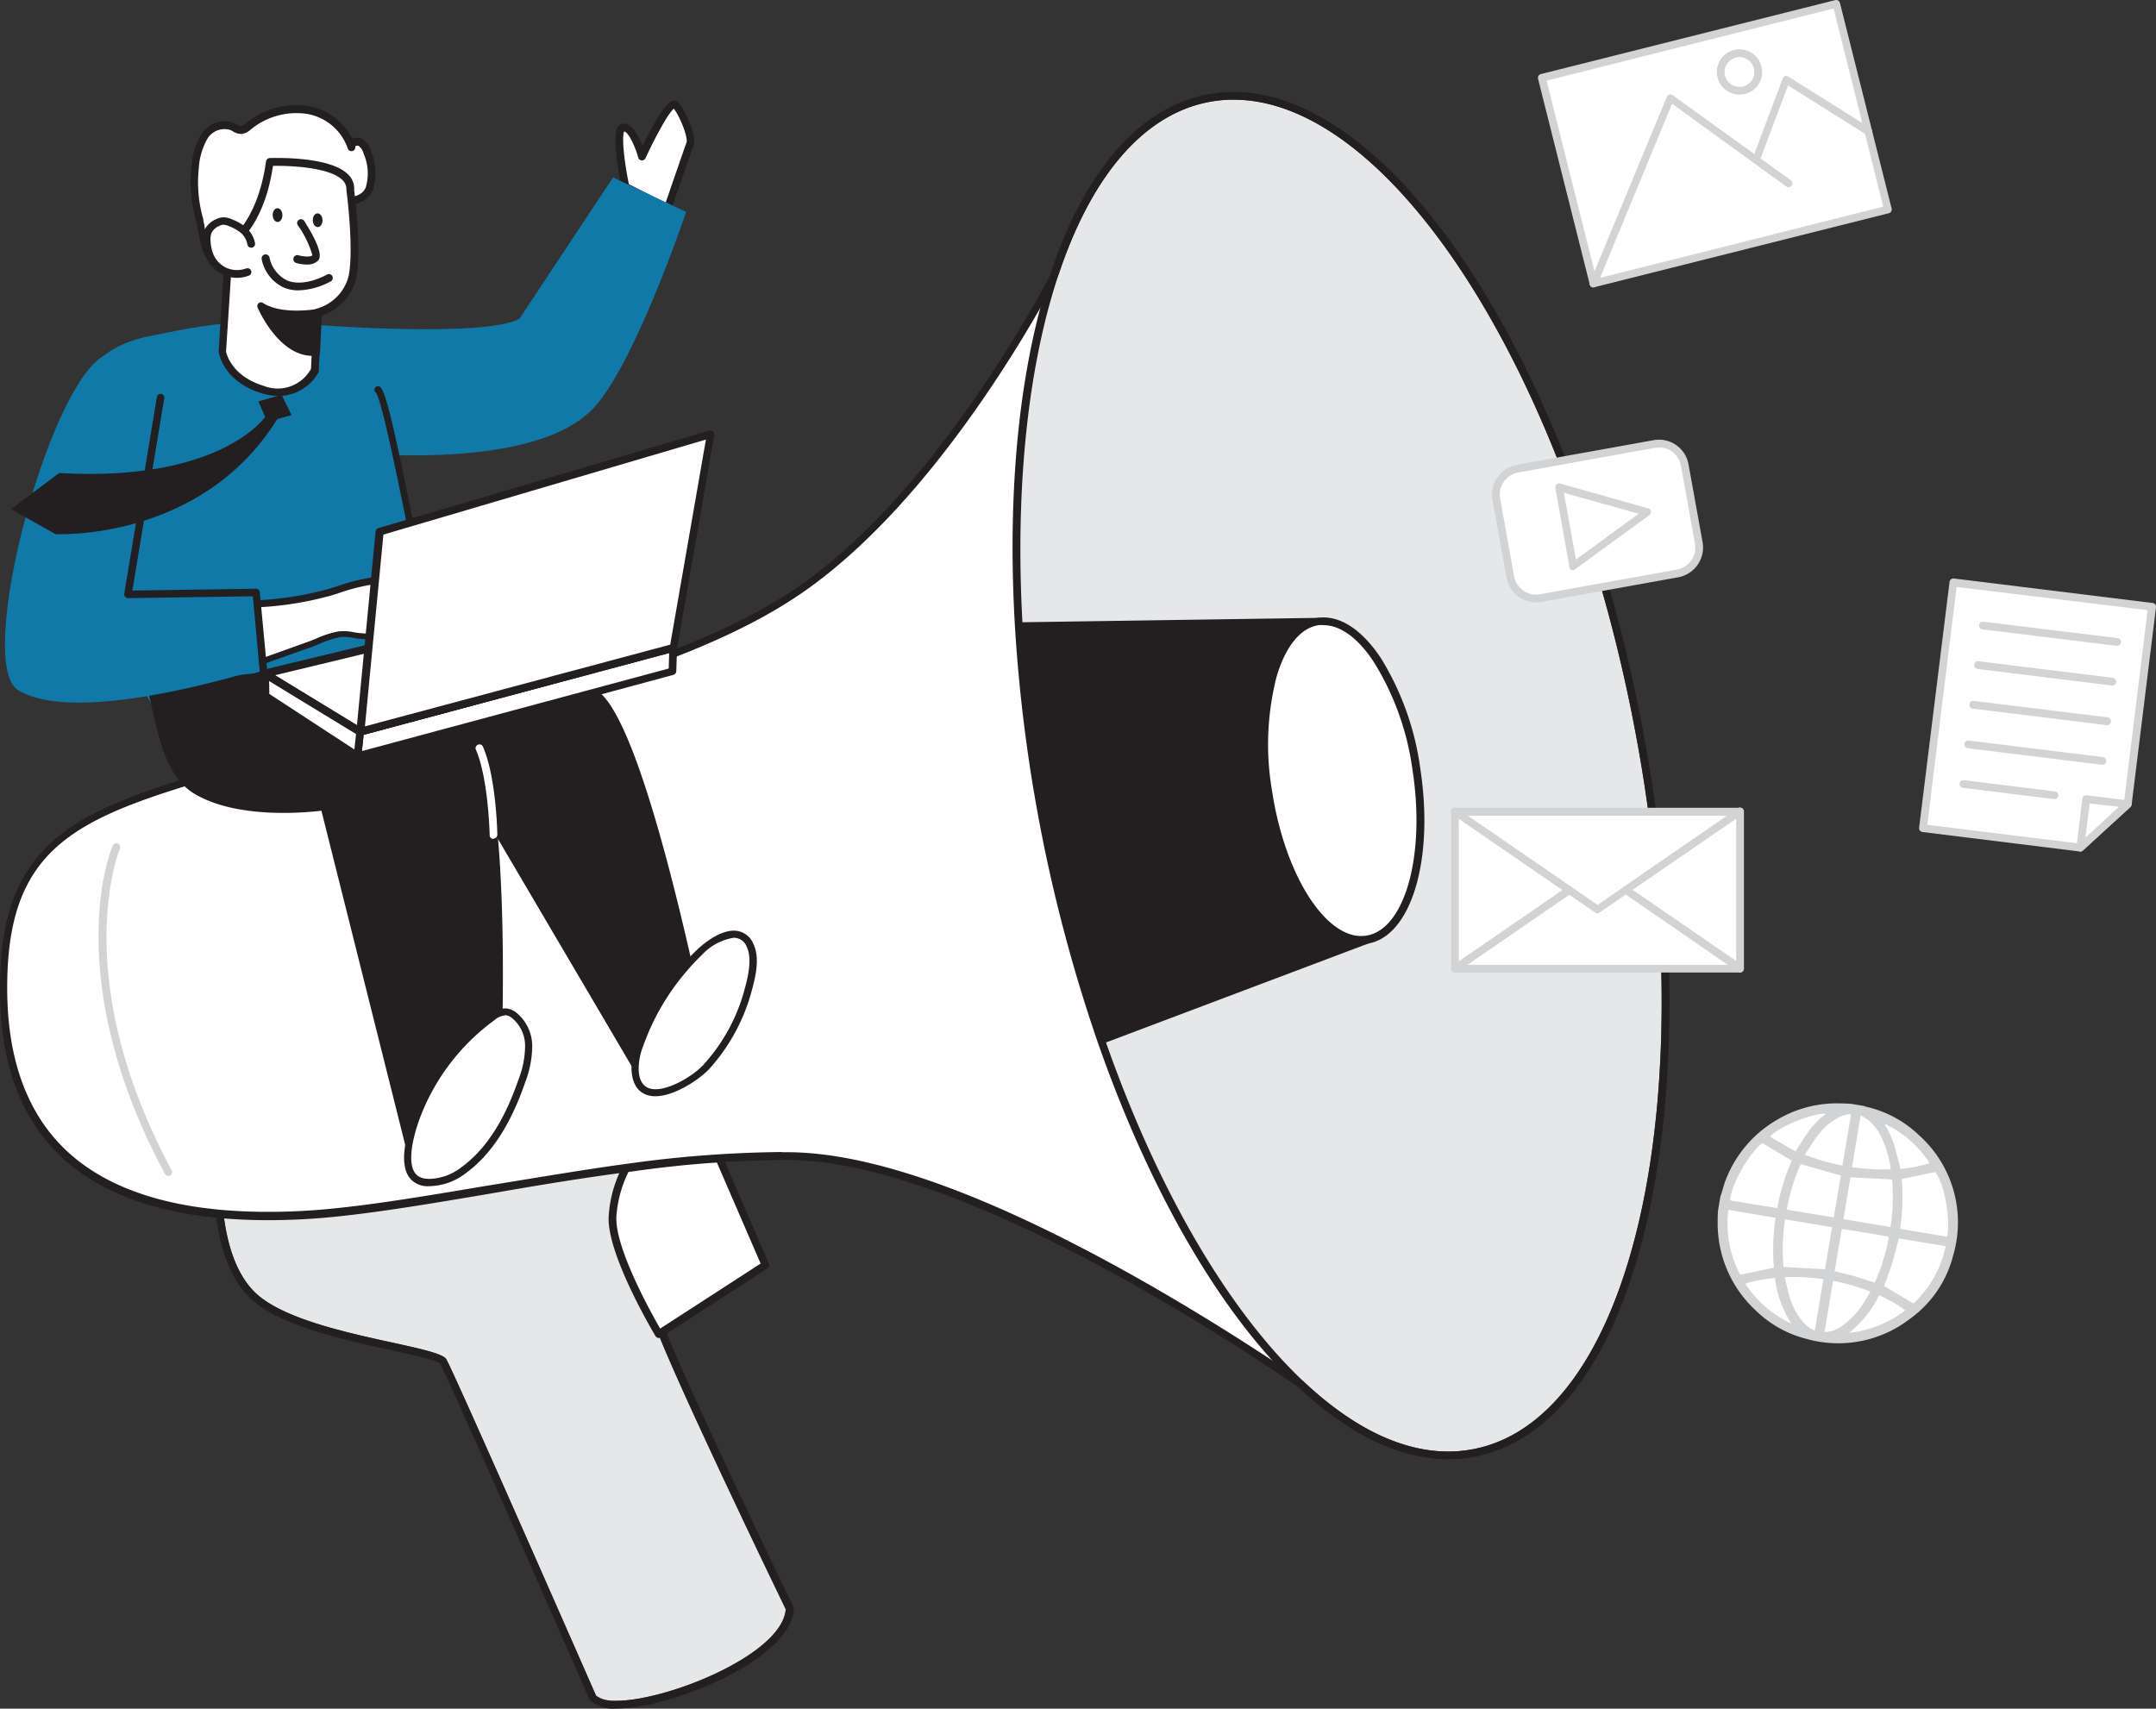
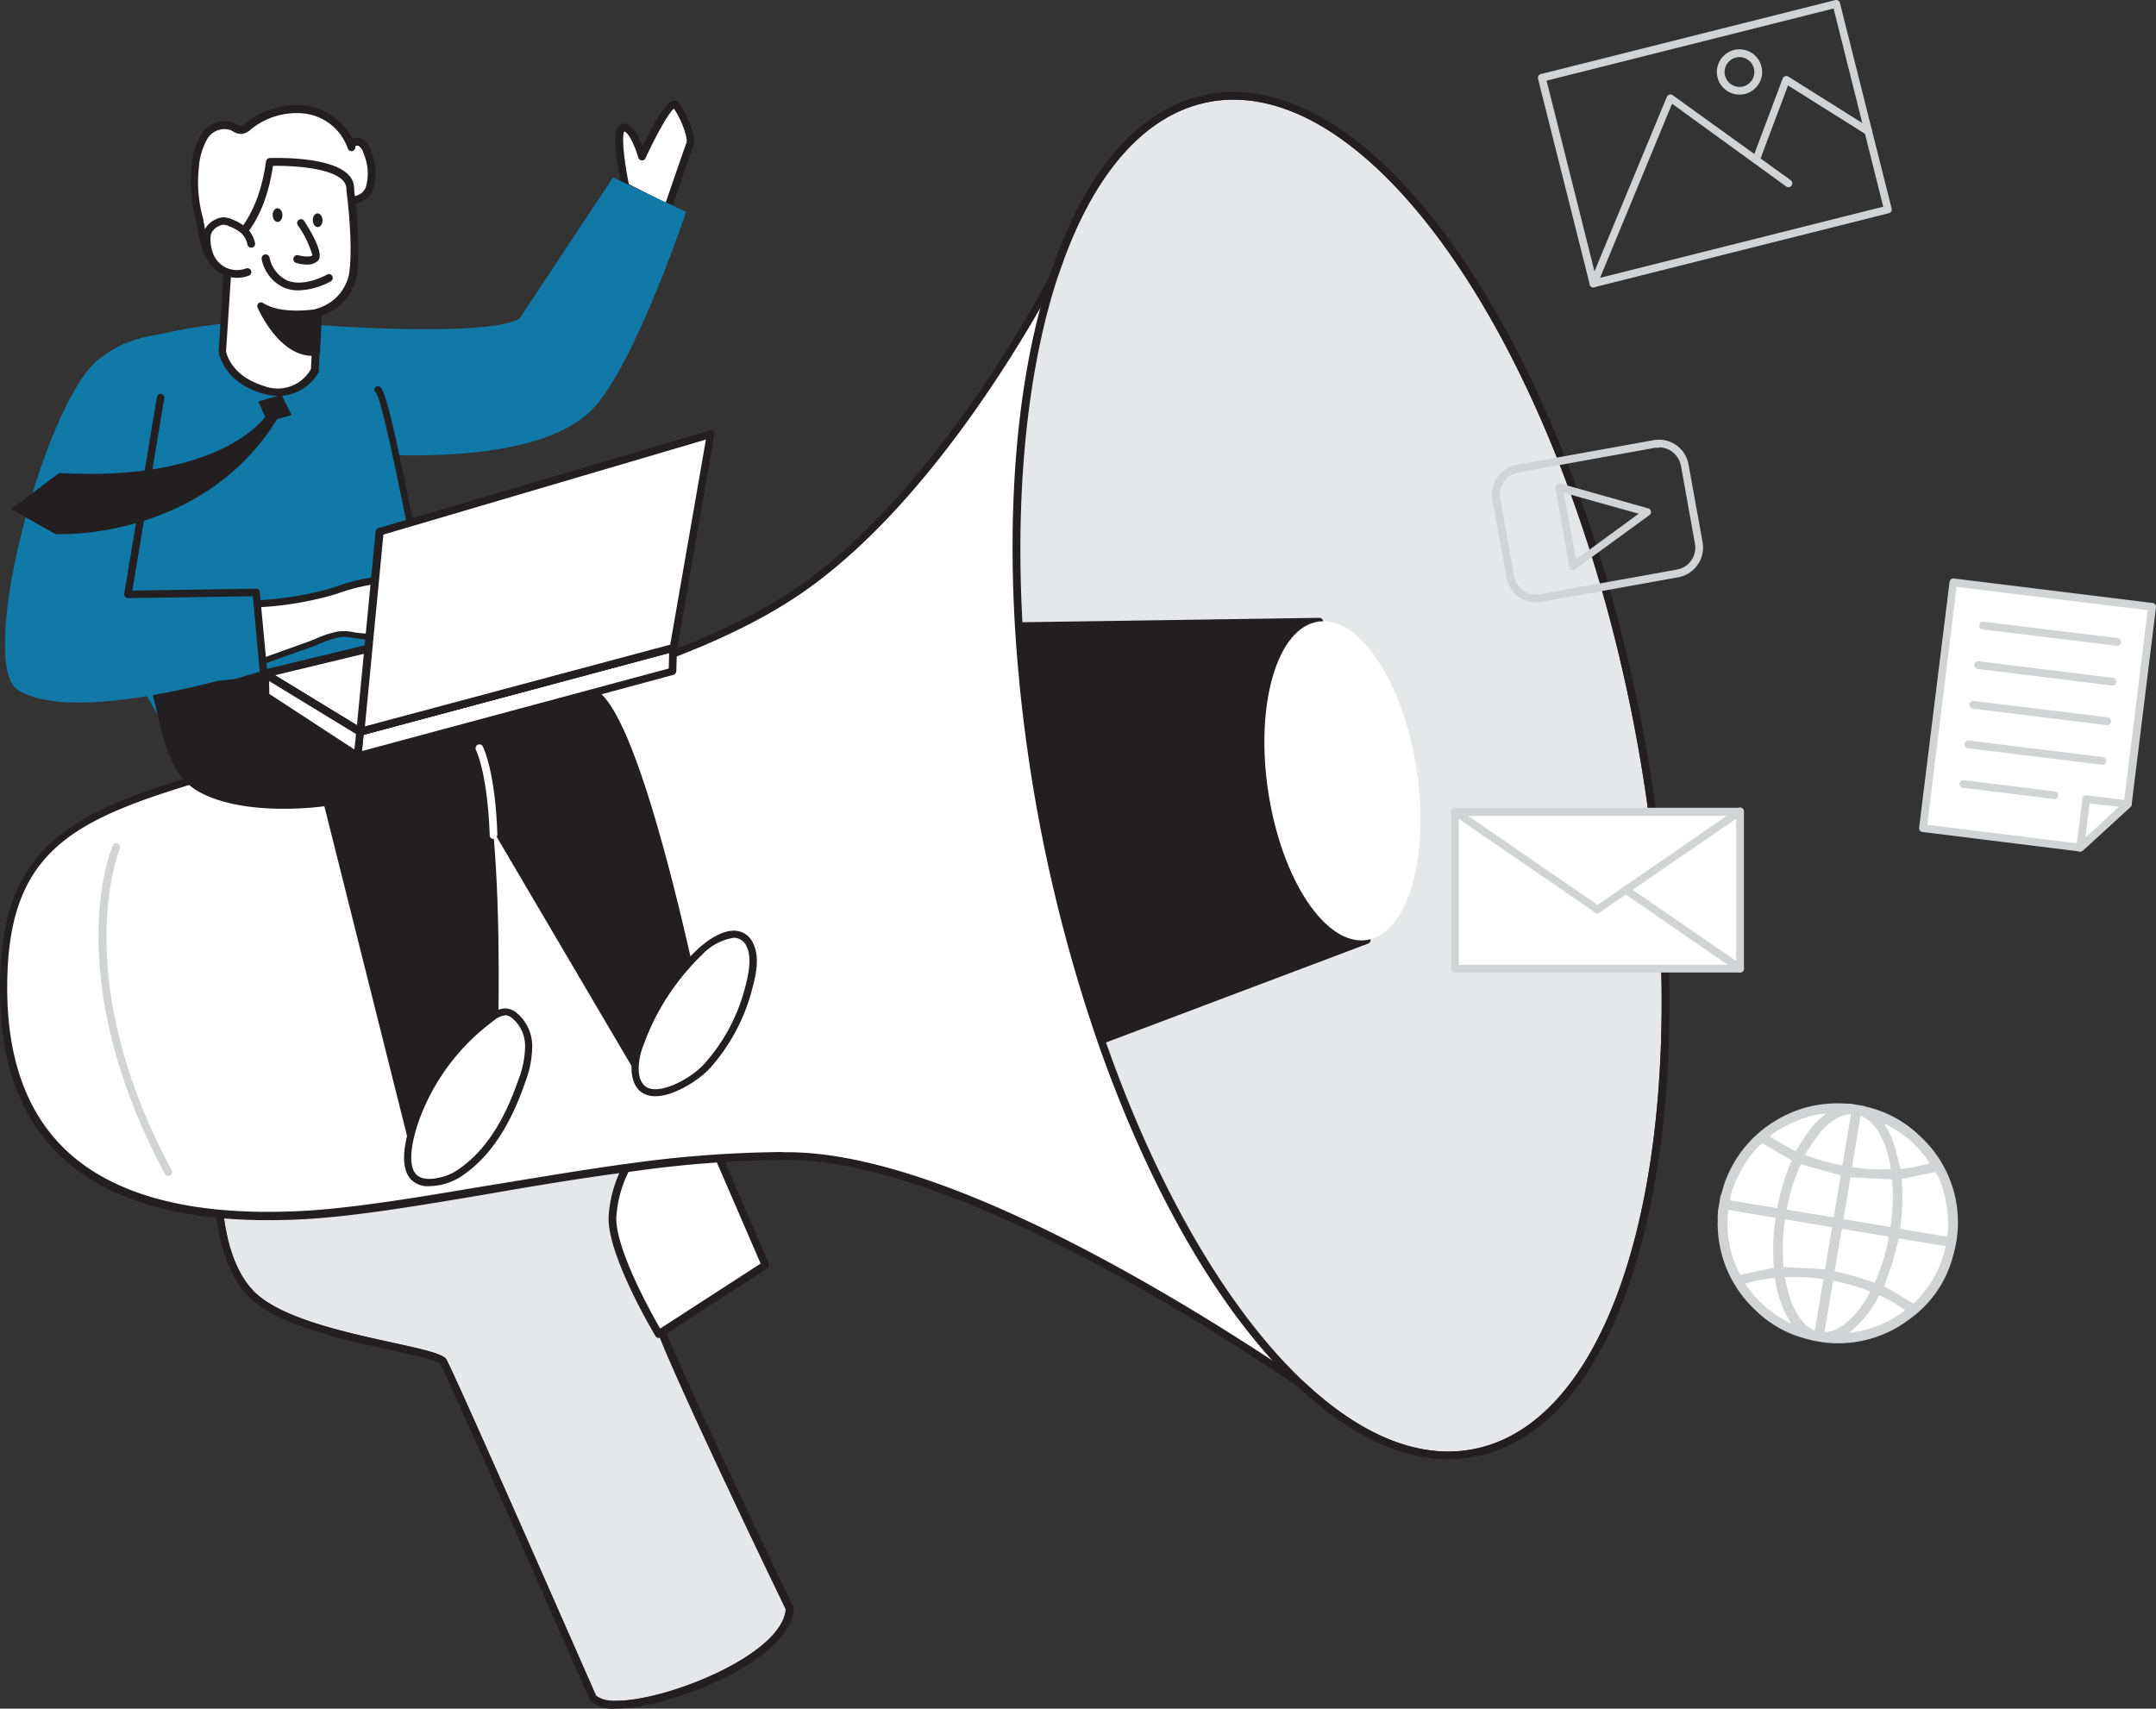
<svg xmlns="http://www.w3.org/2000/svg" width="258.564" height="204.95" viewBox="0 0 258.564 204.95">
  <rect x="0" y="0" width="258.564" height="204.95" fill="#333333" stroke="none" />
  <g id="img2" transform="translate(-72.752 -43.427)">
    <path id="パス_1" data-name="パス 1" d="M101.568,191.7s-1.325,11.744,3.708,16.906,22.051,6.4,23.07,8.138S146.308,257.1,146.308,257.1c2.781,2.707,22.245-3.856,22.764-10.353,0,0-15.442-31.875-16.183-35.6s5.255-19.78,5.153-27.009Z" transform="translate(-2.095 -10.289)" fill="#e6e7e8" />
    <path id="パス_2" data-name="パス 2" d="M158,184.066c.1,7.23-5.895,23.274-5.153,27.009s16.183,35.6,16.183,35.6c-.454,5.469-14.293,10.974-20.327,10.974a3.615,3.615,0,0,1-2.438-.621s-16.943-38.623-17.963-40.356-18-2.975-23.07-8.138-3.708-16.906-3.708-16.906l56.54-7.563m0-.927h-.121L101.4,190.7a.927.927,0,0,0-.806.816c-.056.5-1.307,12.244,4,17.657,3.337,3.4,11.243,5.135,17.018,6.4,2.4.528,5.385,1.186,5.941,1.613,1.038,1.909,13.227,29.586,17.88,40.208a1.123,1.123,0,0,0,.2.3,4.338,4.338,0,0,0,3.087.881c6.331,0,20.734-5.71,21.253-11.818a.927.927,0,0,0-.093-.482c-4.282-8.842-15.516-32.441-16.109-35.388-.315-1.585.927-6.488,2.178-11.178,1.427-5.561,3.049-11.79,2.994-15.664a.927.927,0,0,0-.927-.908Z" transform="translate(-2.024 -10.215)" fill="#231f20" />
    <path id="パス_3" data-name="パス 3" d="M154.873,192.3A14.543,14.543,0,0,0,152,200.264c-.12,4.486,5.561,13.987,5.561,13.987l12.791-8.277-6.488-15.034Z" transform="translate(-5.794 -10.786)" fill="#fff" />
    <path id="パス_4" data-name="パス 4" d="M157.525,214.659h-.1a.538.538,0,0,1-.3-.213c-.232-.4-5.756-9.667-5.626-14.246a14.83,14.83,0,0,1,3.012-8.212.463.463,0,0,1,.287-.167l8.935-1.381a.463.463,0,0,1,.5.269l6.488,15.034a.473.473,0,0,1-.176.575l-12.791,8.277A.463.463,0,0,1,157.525,214.659ZM155.133,192.7a14.079,14.079,0,0,0-2.706,7.517c-.1,3.782,4.18,11.456,5.255,13.319l12.049-7.8-6.21-14.348Z" transform="translate(-5.758 -10.749)" fill="#231f20" />
    <path id="パス_5" data-name="パス 5" d="M234.747,215.934s-42.5-31.3-67.3-31.514a137.093,137.093,0,0,0-18.751,1.335c-14.654,1.854-29.345,5.172-39.569,5.71-20.28,1.075-35.564-5.209-35.907-26.388-.3-18.121,8.231-21.569,26.231-26.824,8.9-2.586,26.082-5.376,42.331-10.2,9.9-2.91,19.465-6.553,26.555-11.345C187.1,104.06,200.777,75.66,200.777,75.66Z" transform="translate(-0.034 -2.357)" fill="#fff" />
    <path id="パス_6" data-name="パス 6" d="M234.714,216.4a.491.491,0,0,1-.278-.083,281.221,281.221,0,0,0-24.275-15.664c-17.889-10.2-32.654-15.692-42.711-15.757a133.557,133.557,0,0,0-18.732,1.353c-6.015.769-11.994,1.77-17.778,2.781-8.11,1.363-15.757,2.651-21.819,2.966-13.171.7-22.922-1.8-28.947-7.415-4.811-4.486-7.313-11.021-7.415-19.465-.306-18.538,8.9-22.125,26.564-27.278,3.763-1.094,8.972-2.215,15.006-3.522,8.407-1.854,17.935-3.865,27.315-6.627,11.586-3.4,20.234-7.1,26.435-11.28,18.436-12.439,32.181-40.588,32.32-40.876a.463.463,0,0,1,.871.093l33.915,140.21a.454.454,0,0,1-.195.491.417.417,0,0,1-.278.074Zm-68.135-32.441h.834c10.372.093,24.9,5.441,43.183,15.905,11.169,6.4,20.391,12.837,23.367,14.978L200.6,77.04c-2.781,5.432-15.544,28.956-32.061,40.1-6.284,4.245-15.015,7.98-26.685,11.41-9.417,2.781-18.964,4.829-27.389,6.646-6.015,1.3-11.206,2.419-14.941,3.5-17.694,5.163-26.194,8.444-25.9,26.37.139,8.138,2.54,14.45,7.156,18.76,5.839,5.441,15.349,7.86,28.27,7.174,5.988-.315,13.625-1.594,21.717-2.957,5.784-.927,11.771-1.974,17.805-2.781a140.466,140.466,0,0,1,18.028-1.325Z" transform="translate(0 -2.328)" fill="#231f20" />
    <path id="パス_7" data-name="パス 7" d="M259.179,218.173c-15.535,3.077-33.368-17.731-44.286-49.208a186.952,186.952,0,0,1-9.844-49.542c-1.919-33.488,6.609-59.691,22.227-62.8,19.316-3.819,42.118,29.252,50.932,73.854S278.5,214.354,259.179,218.173Z" transform="translate(-9.654 -0.943)" fill="#e6e7e8" />
    <path id="パス_8" data-name="パス 8" d="M230.288,56.257c18.593,0,39.494,31.9,47.846,74.151,8.815,44.62.3,83.874-19.029,87.692a15.7,15.7,0,0,1-3.087.306c-14.756,0-30.967-20.1-41.2-49.514a186.952,186.952,0,0,1-9.844-49.542c-1.919-33.488,6.609-59.691,22.227-62.8a15.692,15.692,0,0,1,3.087-.3m0-.927h0a16.684,16.684,0,0,0-3.263.315c-15.757,3.114-25.026,28.733-22.977,63.76a188.437,188.437,0,0,0,9.89,49.792c10.6,30.457,27.121,50.135,42.08,50.135a16.68,16.68,0,0,0,3.263-.324c9.732-1.919,17.12-12.309,20.8-29.252,3.615-16.684,3.253-37.826-1.038-59.524C275,109.766,267.827,90.848,258.836,76.982S239.64,55.33,230.288,55.33Z" transform="translate(-9.579 -0.87)" fill="#231f20" />
    <path id="パス_9" data-name="パス 9" d="M246.326,162.045,214.913,173.9a186.952,186.952,0,0,1-9.844-49.542l35.592-.528Z" transform="translate(-9.675 -5.879)" fill="#231f20" />
    <path id="パス_10" data-name="パス 10" d="M214.877,174.331a.5.5,0,0,1-.2,0,.464.464,0,0,1-.241-.269A187.954,187.954,0,0,1,204.57,124.4a.463.463,0,0,1,.12-.343.445.445,0,0,1,.334-.148l35.592-.528h0a.463.463,0,0,1,.454.4l5.682,38.178a.473.473,0,0,1-.3.5l-31.421,11.855a.436.436,0,0,1-.158.019Zm-9.352-49.551a186.849,186.849,0,0,0,9.64,48.485l30.587-11.549L240.19,124.27Z" transform="translate(-9.638 -5.846)" fill="#231f20" />
    <ellipse id="楕円形_1" data-name="楕円形 1" cx="8.991" cy="19.307" rx="8.991" ry="19.307" transform="matrix(0.989, -0.151, 0.151, 0.989, 221.94, 119.347)" fill="#fff" />
-     <path id="パス_11" data-name="パス 11" d="M247.926,162.519c-5.005,0-10.01-7.721-11.6-18.167a33.84,33.84,0,0,1,.556-14.1c1.186-4.041,3.244-6.488,5.812-6.868s5.255,1.316,7.591,4.829a33.729,33.729,0,0,1,4.727,13.282h0c1.678,10.956-1.122,20.169-6.358,20.966A4.745,4.745,0,0,1,247.926,162.519ZM243.4,124.257a2.947,2.947,0,0,0-.575,0c-2.187.324-3.986,2.54-5.061,6.219a32.839,32.839,0,0,0-.528,13.69c1.566,10.27,6.618,18.028,11.271,17.333s7.156-9.64,5.561-19.909a32.746,32.746,0,0,0-4.634-12.911C247.564,125.805,245.423,124.257,243.4,124.257Z" transform="translate(-11.924 -5.843)" fill="#231f20" />
    <path id="パス_12" data-name="パス 12" d="M93.87,192.451a.454.454,0,0,1-.408-.241c-6.636-12.337-7.99-22.366-7.962-28.6,0-6.794,1.631-10.613,1.705-10.77a.463.463,0,1,1,.853.361c-.065.148-6.275,15.358,6.219,38.577a.454.454,0,0,1-.195.621A.426.426,0,0,1,93.87,192.451Z" transform="translate(-0.932 -7.978)" fill="#d1d3d4" />
    <path id="パス_13" data-name="パス 13" d="M153.621,66.828s-1.492-7.081-.26-7.128,2.215,3.494,2.215,3.494,3.281-7.128,4.069-6.2,2.048,3.819,1.705,4.7-2.669,7.684-2.669,7.684Z" transform="translate(-5.858 -0.986)" fill="#fff" />
    <path id="パス_14" data-name="パス 14" d="M158.646,69.814a.389.389,0,0,1-.2-.046l-5.061-2.558a.491.491,0,0,1-.25-.324c-.306-1.455-1.242-6.3-.408-7.369a.778.778,0,0,1,.584-.315h.046c1.047,0,1.854,1.52,2.271,2.7,1.131-2.345,2.781-5.339,3.708-5.469a.677.677,0,0,1,.621.241c.751.927,2.243,3.967,1.789,5.163-.334.862-2.642,7.6-2.669,7.675a.482.482,0,0,1-.26.278A.537.537,0,0,1,158.646,69.814Zm-4.634-3.337L158.4,68.7c.556-1.6,2.225-6.488,2.5-7.2.222-.565-.7-3-1.511-4.088-.658.519-2.225,3.383-3.4,5.941a.445.445,0,0,1-.463.26.454.454,0,0,1-.408-.334c-.4-1.437-1.168-3.012-1.678-3.142-.306.528-.056,3.365.556,6.34Z" transform="translate(-5.823 -0.95)" fill="#231f20" />
    <path id="パス_15" data-name="パス 15" d="M113.479,84.066s20.308,1.585,24.516-.723L149.22,66.39l8.768,4.134s-6.127,18.232-11.123,23.552c-8.073,8.537-33.776,4.866-33.776,4.866Z" transform="translate(-2.949 -1.679)" fill="#1079a7" />
    <path id="パス_16" data-name="パス 16" d="M92.658,132.887s-11.123-18.3-11.549-31.1S88.9,87.219,91.749,86.7s17.88-4.356,24.257,1.854,8.824,39.2,8.824,39.2Z" transform="translate(-0.61 -3.044)" fill="#1079a7" />
    <path id="パス_17" data-name="パス 17" d="M127.965,124s7.684,2.16,19.826,8.462c5.561,2.892,12.884,39.513,12.884,39.513s-.371,6.071-7.35,5.951l-22.968-39.1S122.126,124.51,127.965,124Z" transform="translate(-3.884 -5.891)" fill="#231f20" />
    <path id="パス_18" data-name="パス 18" d="M153.493,178.313h-.213a.445.445,0,0,1-.389-.232l-22.968-39.04c-.25-.436-6.043-10.613-4.162-14.237a2.493,2.493,0,0,1,2.123-1.335.565.565,0,0,1,.176,0c.074,0,7.869,2.243,19.909,8.5,2.438,1.261,5.385,8.342,8.768,21.124,2.493,9.426,4.338,18.612,4.356,18.7a.493.493,0,0,1,0,.12C161.093,171.992,160.62,178.313,153.493,178.313Zm-25.6-53.917a1.557,1.557,0,0,0-1.307.834c-1.372,2.642,2.521,10.529,4.143,13.347l22.82,38.809c5.932,0,6.562-4.848,6.627-5.459-2.039-10.2-8.231-36.844-12.633-39.133a120.02,120.02,0,0,0-19.65-8.4Z" transform="translate(-3.848 -5.852)" fill="#231f20" />
    <path id="パス_19" data-name="パス 19" d="M92.27,132.049s26.064-2.326,32.07-3.939c0,0,.352,0,5.821,7.758s3.476,46.224,3.476,46.224-5.163,6.942-9.936,6.6l-10.622-42.368s-9.38,1.39-15.053-1.733C94.04,142.384,93.54,136.739,92.27,132.049Z" transform="translate(-1.427 -6.192)" fill="#231f20" />
-     <path id="パス_20" data-name="パス 20" d="M124.007,189.147h-.38a.454.454,0,0,1-.417-.352l-10.52-41.969c-1.909.232-9.8.983-14.923-1.854-3.429-1.854-4.393-6.08-5.33-10.131-.2-.927-.417-1.854-.649-2.688a.454.454,0,0,1,.065-.389.482.482,0,0,1,.334-.195c.26,0,26.1-2.336,32-3.93a.473.473,0,0,1,.167,0c.222,0,.565.056,6.145,7.953s3.652,44.935,3.569,46.511a.482.482,0,0,1-.093.25C133.758,182.659,128.864,189.147,124.007,189.147Zm-10.965-43.313a.463.463,0,0,1,.454.352l10.529,42.034c4.06,0,8.462-5.478,9.121-6.321.121-2.586,1.743-38.512-3.4-45.788-3.967-5.608-5.209-7.118-5.561-7.517-5.941,1.492-27.519,3.494-31.347,3.847.185.714.352,1.446.528,2.187.927,3.856,1.854,7.841,4.866,9.528,5.469,3.012,14.673,1.7,14.765,1.678Z" transform="translate(-1.391 -6.157)" fill="#231f20" />
    <path id="パス_21" data-name="パス 21" d="M99.66,74.946c-.463-.093-1.02-3.708-1.112-4.1a16.294,16.294,0,0,1-.556-6.4A8.147,8.147,0,0,1,99.086,60.8a2.836,2.836,0,0,1,3.327-1.2,2.327,2.327,0,0,0,1.131.426,1.65,1.65,0,0,0,.788-.426,9.2,9.2,0,0,1,6.952-2,6.785,6.785,0,0,1,5.441,4.486c-.093-.491.6-.825,1.057-.6a1.974,1.974,0,0,1,.834,1.2,6.414,6.414,0,0,1,.26,4.356c-.6,1.474-2.215,1.539-3.708,1.539C110.913,68.587,104.211,75.891,99.66,74.946Z" transform="translate(-1.838 -1.031)" fill="#fff" />
    <path id="パス_22" data-name="パス 22" d="M100.479,75.456a4.634,4.634,0,0,1-.927-.093h0c-.51-.1-.8-.723-1.381-3.967a1.6,1.6,0,0,0-.093-.482,16.814,16.814,0,0,1-.547-6.553,8.676,8.676,0,0,1,1.177-3.847,3.263,3.263,0,0,1,3.884-1.363,2.583,2.583,0,0,1,.315.167,1.223,1.223,0,0,0,.575.213,1.353,1.353,0,0,0,.519-.306,9.64,9.64,0,0,1,7.332-2.123,7.415,7.415,0,0,1,5.487,3.967,1.3,1.3,0,0,1,1.14,0,2.326,2.326,0,0,1,1.075,1.464,6.664,6.664,0,0,1,.241,4.662c-.751,1.854-2.781,1.854-4.106,1.854-1.854,0-4.319,1.539-6.729,3.031C105.734,73.686,102.926,75.456,100.479,75.456Zm-.64-.927c2.28.389,5.255-1.455,8.138-3.235,2.623-1.631,5.107-3.161,7.2-3.17,1.5,0,2.781-.1,3.253-1.251a5.923,5.923,0,0,0-.269-4.023,1.566,1.566,0,0,0-.6-.927.352.352,0,0,0-.287,0,.2.2,0,0,0-.111.083.473.473,0,0,1-.352.538.463.463,0,0,1-.547-.315,6.284,6.284,0,0,0-5.07-4.171,8.629,8.629,0,0,0-6.59,1.919,2,2,0,0,1-1.038.51,1.854,1.854,0,0,1-1.1-.324l-.26-.139a2.391,2.391,0,0,0-2.781,1.047,8.045,8.045,0,0,0-1.02,3.457,15.9,15.9,0,0,0,.538,6.21,1.478,1.478,0,0,0,.093.528,15.988,15.988,0,0,0,.779,3.216ZM99.728,74.529Z" transform="translate(-1.804 -0.995)" fill="#231f20" />
    <path id="パス_23" data-name="パス 23" d="M112.968,82.434l-.315,6.9a5.07,5.07,0,0,1-6.256,2.364c-4.458-1.363-4.857-4.634-4.857-4.634l.8-12.763s3.772-2,4.912-9.927c0,0,9.843-.408,9.64,3.328,0,0,.927,6.877.287,10.363S113.033,82.388,112.968,82.434Z" transform="translate(-2.105 -1.53)" fill="#fff" />
    <path id="パス_24" data-name="パス 24" d="M108.233,92.418a6.878,6.878,0,0,1-2-.315c-4.7-1.437-5.172-4.875-5.191-5.014l.8-12.847a.454.454,0,0,1,.25-.38s3.578-2.03,4.634-9.584a.473.473,0,0,1,.445-.4c.287,0,7.183-.278,9.4,1.974a2.336,2.336,0,0,1,.723,1.854c0,.2.927,6.905.278,10.437a6.21,6.21,0,0,1-4.208,4.634l-.315,6.581a.538.538,0,0,1,0,.176A5.561,5.561,0,0,1,108.233,92.418Zm-5.487-17.88L101.93,87.06s.436,2.9,4.532,4.152a4.56,4.56,0,0,0,5.654-2.039l.315-6.794a.491.491,0,0,1,.195-.361.927.927,0,0,1,.195-.083,5.441,5.441,0,0,0,3.828-3.986c.621-3.374-.278-10.2-.287-10.2a1.52,1.52,0,0,0-.463-1.223c-1.5-1.52-6.21-1.752-8.342-1.705-.992,6.711-3.949,9.139-4.811,9.714Zm9.871,14.756Z" transform="translate(-2.068 -1.495)" fill="#231f20" />
    <path id="パス_25" data-name="パス 25" d="M104.857,74.779a3.077,3.077,0,0,0-.927-1.641,5.191,5.191,0,0,0-1.539-.927,2.16,2.16,0,0,0-.927-.232,1.641,1.641,0,0,0-.658.195,2.28,2.28,0,0,0-1.159,1.084,2.632,2.632,0,0,0-.13,1.288,5.422,5.422,0,0,0,.26,1.39,3.587,3.587,0,0,0,4.634,2.15" transform="translate(-1.955 -2.088)" fill="#fff" />
    <path id="パス_26" data-name="パス 26" d="M103.122,78.807a4.041,4.041,0,0,1-1.705-.371A4.134,4.134,0,0,1,99.3,76.129,5.913,5.913,0,0,1,99,74.618a3.179,3.179,0,0,1,.167-1.511,2.781,2.781,0,0,1,1.381-1.316,2.289,2.289,0,0,1,.834-.241,2.614,2.614,0,0,1,1.149.26,5.672,5.672,0,0,1,1.668.982,3.42,3.42,0,0,1,1.057,1.854.463.463,0,0,1-.371.538.473.473,0,0,1-.547-.371,2.447,2.447,0,0,0-.76-1.381,4.958,4.958,0,0,0-1.409-.8,1.761,1.761,0,0,0-.732-.195,1.335,1.335,0,0,0-.482.148,1.854,1.854,0,0,0-.927.843,2.3,2.3,0,0,0-.1,1.075,4.8,4.8,0,0,0,.25,1.27,3.151,3.151,0,0,0,1.6,1.817,3.188,3.188,0,0,0,2.41.093.463.463,0,0,1,.593.269.454.454,0,0,1-.269.593,3.92,3.92,0,0,1-1.39.26Z" transform="translate(-1.917 -2.056)" fill="#231f20" />
    <path id="パス_27" data-name="パス 27" d="M111.656,72.28s2.289,3.6,1.715,4.2-2.15.158-2.15.158" transform="translate(-2.813 -2.11)" fill="#fff" />
    <path id="パス_28" data-name="パス 28" d="M112.295,77.232a4.68,4.68,0,0,1-1.233-.185.48.48,0,1,1,.25-.927c.528.148,1.427.241,1.687,0a12.383,12.383,0,0,0-1.77-3.624.463.463,0,0,1,.779-.5c1.65,2.6,2.206,4.2,1.659,4.773A1.854,1.854,0,0,1,112.295,77.232Z" transform="translate(-2.775 -2.075)" fill="#231f20" />
    <ellipse id="楕円形_2" data-name="楕円形 2" cx="0.584" cy="0.825" rx="0.584" ry="0.825" transform="translate(105.436 68.413) rotate(-1.146)" fill="#231f20" />
    <ellipse id="楕円形_3" data-name="楕円形 3" cx="0.584" cy="0.825" rx="0.584" ry="0.825" transform="translate(110.244 69.033) rotate(-1.35)" fill="#231f20" />
    <path id="パス_29" data-name="パス 29" d="M111.021,80.66a4.459,4.459,0,0,1-1.715-.315,4.736,4.736,0,0,1-2.688-3.392.48.48,0,0,1,.927-.25,3.893,3.893,0,0,0,2.141,2.781c2.067.834,4.727-.7,4.755-.714a.463.463,0,0,1,.63.167.473.473,0,0,1-.167.64A8.592,8.592,0,0,1,111.021,80.66Z" transform="translate(-2.475 -2.407)" fill="#231f20" />
    <path id="パス_30" data-name="パス 30" d="M113.334,83.8s-4.329.788-6.794-.769c0,0,2.53,5.914,6.581,5.5Z" transform="translate(-2.47 -2.896)" fill="#231f20" />
    <path id="パス_31" data-name="パス 31" d="M112.667,88.973c-4.06,0-6.488-5.561-6.59-5.8a.454.454,0,0,1,.13-.528.445.445,0,0,1,.547,0c2.28,1.446,6.423.714,6.488.7a.454.454,0,0,1,.389.1.445.445,0,0,1,.158.371l-.222,4.727a.463.463,0,0,1-.408.445Zm-5.135-5c.927,1.529,2.706,4.041,5.107,4.069l.176-3.708A12.976,12.976,0,0,1,107.532,83.977Z" transform="translate(-2.434 -2.861)" fill="#231f20" />
    <path id="パス_32" data-name="パス 32" d="M85.19,89.51c-6.72,3.856-15.423,36.927-10.2,40.088,8.231,4.922,33.785-4.069,33.785-4.069l-3.309-9.871S88.647,118.123,88,114.73s7.508-20.669,5.9-22.9S85.19,89.51,85.19,89.51Z" transform="translate(-0.047 -3.37)" fill="#1079a7" />
    <path id="パス_33" data-name="パス 33" d="M106.5,121.39a39.059,39.059,0,0,0,8.342-1.409,25.869,25.869,0,0,1,6.192-1.455,23.728,23.728,0,0,1,8.342.927.575.575,0,0,1,.287.148c.287.315-.26.723-.686.788a11.253,11.253,0,0,1-3.346,0,31.681,31.681,0,0,1,7.934,3.087c.287.158.612.417.519.723s-.64.324-1,.213l-6.358-2.048a15.247,15.247,0,0,1,4.588,2.095c.2.139.426.324.408.565,0,.417-.658.417-1.047.269a35.85,35.85,0,0,1-5.626-2.577l4.069,2.41c.083.306-.213.6-.519.649a1.7,1.7,0,0,1-.927-.2l-4.44-1.974,2.781,1.511c.436.241.927.64.806,1.122s-.982.491-1.548.315a31.877,31.877,0,0,0-6.915-1.261,11.123,11.123,0,0,0-2.53-.213,22.553,22.553,0,0,0-3.708,1.27l-5.478,1.965" transform="translate(-2.468 -5.487)" fill="#fff" />
    <path id="パス_34" data-name="パス 34" d="M106.656,128.691a.426.426,0,0,1-.139-.825l5.478-1.965c.361-.12.732-.278,1.1-.426a12.05,12.05,0,0,1,2.66-.862,5.9,5.9,0,0,1,1.854.093,7.853,7.853,0,0,0,.816.111,31.2,31.2,0,0,1,7.007,1.288,1.474,1.474,0,0,0,.927,0,.167.167,0,0,0,.074-.083c0-.158-.2-.408-.612-.63l-2.781-1.511a.423.423,0,0,1,.371-.76l4.44,1.909a1.428,1.428,0,0,0,.658.176h.083l-3.782-2.243a.417.417,0,0,1-.148-.575.426.426,0,0,1,.575-.158,34.941,34.941,0,0,0,5.561,2.549.992.992,0,0,0,.463.056l-.195-.139A15.079,15.079,0,0,0,128,123.1l-1.418-.454a.426.426,0,0,1-.278-.519.436.436,0,0,1,.519-.3c.491.139.982.3,1.455.473l4.922,1.585a.927.927,0,0,0,.491,0,3.171,3.171,0,0,0-.343-.2,31.237,31.237,0,0,0-7.832-3.049.417.417,0,0,1-.315-.491.426.426,0,0,1,.482-.334,10.752,10.752,0,0,0,3.226,0,.7.7,0,0,0,.3-.111,23.07,23.07,0,0,0-8.119-.871,22.292,22.292,0,0,0-5.339,1.214l-.751.232a39.727,39.727,0,0,1-8.435,1.418.436.436,0,0,1-.463-.389.426.426,0,0,1,.389-.454,38.827,38.827,0,0,0,8.259-1.381l.742-.232a22.524,22.524,0,0,1,5.561-1.251,24.044,24.044,0,0,1,8.453.927,1.048,1.048,0,0,1,.491.269.7.7,0,0,1,.148.723,1.418,1.418,0,0,1-1.084.769h-.278a31.816,31.816,0,0,1,5.005,2.234c.843.463.788,1.01.723,1.224a.807.807,0,0,1-.4.473,1.65,1.65,0,0,1-1.14,0l-.982-.315a.834.834,0,0,1,.167.575.742.742,0,0,1-.352.575,1.5,1.5,0,0,1-1.261,0q-.482-.167-.927-.361a.926.926,0,0,1-.148.38,1.075,1.075,0,0,1-.742.482,2.03,2.03,0,0,1-1.122-.232l-.241-.1a1.011,1.011,0,0,1,0,.556.973.973,0,0,1-.491.593,2.28,2.28,0,0,1-1.594,0,31.145,31.145,0,0,0-6.813-1.251,7.075,7.075,0,0,1-.927-.121,5.274,5.274,0,0,0-1.557-.093,11.762,11.762,0,0,0-2.466.806c-.389.167-.769.315-1.14.454-1.854.64-3.708,1.3-5.478,1.956A.417.417,0,0,1,106.656,128.691Z" transform="translate(-2.438 -5.447)" fill="#231f20" />
    <path id="パス_35" data-name="パス 35" d="M121.71,93.87c1.047.834,4.4,19.715,6.09,26.629" transform="translate(-3.58 -3.688)" fill="#fff" />
    <path id="パス_36" data-name="パス 36" d="M127.762,120.883a.426.426,0,0,1-.417-.324c-.6-2.493-1.427-6.488-2.289-10.752-1.288-6.312-3.04-14.951-3.708-15.655a.408.408,0,0,1-.056-.584.436.436,0,0,1,.6-.065c.7.565,1.8,5.561,3.949,16.137.862,4.236,1.678,8.24,2.28,10.724a.426.426,0,0,1-.306.51Z" transform="translate(-3.542 -3.655)" fill="#231f20" />
    <path id="パス_37" data-name="パス 37" d="M156.883,127.27,156.8,130.1l-37.78,10.168.315-2.947Z" transform="translate(-3.383 -6.13)" fill="#fff" />
    <path id="パス_38" data-name="パス 38" d="M118.964,140.692a.454.454,0,0,1-.3-.111.445.445,0,0,1-.158-.4l.306-2.947a.454.454,0,0,1,.343-.4l37.548-10.047a.463.463,0,0,1,.408.083.445.445,0,0,1,.176.38l-.083,2.781a.473.473,0,0,1-.343.436l-37.78,10.2a.25.25,0,0,1-.121.028Zm.742-3.04-.2,1.956,36.788-9.9.056-1.854Z" transform="translate(-3.345 -6.094)" fill="#231f20" />
    <path id="パス_39" data-name="パス 39" d="M156.008,126.768s-9.63-6.488-9.918-6.368-39.04,9.463-39.04,9.463l11.41,6.952Z" transform="translate(-2.508 -5.628)" fill="#fff" />
    <path id="パス_40" data-name="パス 40" d="M118.424,137.24a.445.445,0,0,1-.241-.065l-11.41-6.989a.482.482,0,0,1-.213-.473.463.463,0,0,1,.343-.38c13.254-3.2,38.456-9.269,39.012-9.445.241-.093.473-.185,10.316,6.414a.463.463,0,0,1-.139.834L118.544,137.23Zm-10.2-7.23,10.288,6.275,36.371-9.742c-3.346-2.234-8.008-5.292-8.833-5.7-2.41.612-28.112,6.822-37.845,9.167Z" transform="translate(-2.472 -5.589)" fill="#231f20" />
    <path id="パス_41" data-name="パス 41" d="M118.145,140.509,107.124,133.3l-.074-2.688,11.41,6.952Z" transform="translate(-2.508 -6.375)" fill="#fff" />
    <path id="パス_42" data-name="パス 42" d="M118.088,140.936a.491.491,0,0,1-.25-.074l-11.021-7.211a.473.473,0,0,1-.213-.38l-.074-2.688a.464.464,0,0,1,.232-.408.482.482,0,0,1,.473,0l11.41,6.961a.454.454,0,0,1,.222.445l-.315,2.938a.445.445,0,0,1-.26.371.389.389,0,0,1-.2.046ZM107.522,133l10.2,6.664.2-1.854-10.427-6.358Z" transform="translate(-2.47 -6.338)" fill="#231f20" />
    <path id="パス_43" data-name="パス 43" d="M156.908,125.249l4.458-25.619-39.7,11.7L119.36,135.3Z" transform="translate(-3.408 -4.109)" fill="#fff" />
    <path id="パス_44" data-name="パス 44" d="M119.323,135.723a.454.454,0,0,1-.463-.5l2.308-23.978a.454.454,0,0,1,.334-.4l39.7-11.7a.454.454,0,0,1,.436.093.463.463,0,0,1,.148.426L157.325,125.3a.445.445,0,0,1-.334.361l-37.548,10.057Zm2.781-24.1-2.215,23,36.612-9.8,4.282-24.6Zm34.8,13.57Z" transform="translate(-3.371 -4.073)" fill="#231f20" />
    <path id="パス_45" data-name="パス 45" d="M97.542,130.9a.454.454,0,0,1-.445-.334.463.463,0,0,1,.315-.575l7.665-2.271-.825-9.046-14.96.222a.454.454,0,0,1-.352-.158.463.463,0,0,1-.111-.38l3.911-23.58a.463.463,0,0,1,.538-.38.473.473,0,0,1,.343.556L89.8,117.989l14.83-.222h0a.454.454,0,0,1,.454.417l.927,9.853a.463.463,0,0,1-.324.482L97.653,130.9Z" transform="translate(-1.175 -3.726)" fill="#231f20" />
    <path id="パス_46" data-name="パス 46" d="M160.777,168.472c.6-.7,1.242-1.372,1.909-2.011,1.455-1.39,4.634-3.55,5.978-.853.806,1.668.148,4.1-.315,5.774a22.338,22.338,0,0,1-4.773,8.7c-1.928,2.215-8.509,5.858-8.666.334a8.175,8.175,0,0,1,.6-2.92,28.863,28.863,0,0,1,5.265-9.028Z" transform="translate(-6.007 -8.839)" fill="#fff" />
    <path id="パス_47" data-name="パス 47" d="M157.315,183.723a3.1,3.1,0,0,1-1.066-.176c-.788-.278-1.733-1.057-1.789-3.142a8.342,8.342,0,0,1,.621-3.087,28.928,28.928,0,0,1,5.348-9.158h0c.6-.7,1.251-1.39,1.928-2.039.454-.436,2.836-2.577,4.838-2.215a2.493,2.493,0,0,1,1.854,1.483c.927,1.854.185,4.384-.278,6.08a22.848,22.848,0,0,1-4.875,8.861C162.709,181.657,159.651,183.723,157.315,183.723Zm9.417-19.01a6.614,6.614,0,0,0-3.791,2.021,26.552,26.552,0,0,0-1.854,1.974h0a28.187,28.187,0,0,0-5.191,8.9,7.721,7.721,0,0,0-.575,2.781c0,1.3.454,2.095,1.233,2.373,1.78.64,5.283-1.363,6.683-2.975a21.791,21.791,0,0,0,4.69-8.537c.436-1.566,1.084-3.949.343-5.478a1.668,1.668,0,0,0-1.2-1.02A1.853,1.853,0,0,0,166.732,164.713Zm-5.988,3.708Z" transform="translate(-5.974 -8.806)" fill="#231f20" />
    <path id="パス_48" data-name="パス 48" d="M135.658,175.019a2.558,2.558,0,0,1,1.566-.649,2.1,2.1,0,0,1,1.02.417,4.773,4.773,0,0,1,1.761,3.708,11.966,11.966,0,0,1-.825,4.162c-1.409,4.106-3.5,8.175-7.017,10.733a7,7,0,0,1-2.076,1.1c-6.544,1.974-4.56-4.95-3.272-8.147a26.1,26.1,0,0,1,8.842-11.327Z" transform="translate(-3.856 -9.574)" fill="#fff" />
    <path id="パス_49" data-name="パス 49" d="M128.034,195.248a2.781,2.781,0,0,1-2.2-.843c-1.743-1.9-.195-6.386.556-8.231a26.676,26.676,0,0,1,8.981-11.53,2.957,2.957,0,0,1,1.854-.723,2.345,2.345,0,0,1,1.251.491,5.2,5.2,0,0,1,1.928,4.06,12.384,12.384,0,0,1-.843,4.31c-1.761,5.126-4.106,8.713-7.165,10.937a7.415,7.415,0,0,1-2.206,1.168A7.591,7.591,0,0,1,128.034,195.248Zm9.083-20.484a2.326,2.326,0,0,0-1.242.565h0a25.814,25.814,0,0,0-8.7,11.123c-1.1,2.725-1.854,6.09-.714,7.35.612.667,1.78.751,3.476.241A6.646,6.646,0,0,0,131.88,193c2.92-2.123,5.163-5.561,6.868-10.529a11.3,11.3,0,0,0,.8-4.013,4.329,4.329,0,0,0-1.585-3.392,1.557,1.557,0,0,0-.8-.334Zm-1.492.222Z" transform="translate(-3.823 -9.541)" fill="#231f20" />
    <path id="パス_50" data-name="パス 50" d="M136.431,151.105a.454.454,0,0,1-.454-.454c0-.065-.148-6.729-1.631-10.2a.463.463,0,1,1,.843-.371c1.557,3.6,1.705,10.2,1.705,10.5a.463.463,0,0,1-.454.473Z" transform="translate(-4.499 -7.044)" fill="#fff" />
    <path id="パス_51" data-name="パス 51" d="M106.622,94.51l-2.781.806.816,1.854s-5.348,7.851-24.711,6.729l-5.756,4.329,5.32,3s17.453.927,26.592-13.792l1.724-.482Z" transform="translate(-0.105 -3.735)" fill="#231f20" />
-     <rect id="長方形_9" data-name="長方形 9" width="36.408" height="25.434" transform="translate(257.664 52.772) rotate(-14.1)" fill="#fff" />
    <path id="パス_52" data-name="パス 52" d="M278.4,77.891a.482.482,0,0,1-.232-.065.445.445,0,0,1-.213-.287l-6.2-24.664a.473.473,0,0,1,.343-.565l35.3-8.87a.473.473,0,0,1,.565.343l6.2,24.664a.454.454,0,0,1-.056.343.445.445,0,0,1-.287.213l-35.3,8.87ZM272.779,53.1l5.969,23.765,34.406-8.648L307.2,44.449Z" transform="translate(-14.55 0)" fill="#d1d3d4" />
    <path id="パス_53" data-name="パス 53" d="M278.894,78.785a.4.4,0,0,1-.176,0,.473.473,0,0,1-.25-.6l9.223-22.245a.464.464,0,0,1,.306-.269.417.417,0,0,1,.389.065l14.163,10.2a.464.464,0,0,1-.547.751L288.32,56.762,279.329,78.5a.473.473,0,0,1-.436.287Z" transform="translate(-15.039 -0.893)" fill="#d1d3d4" />
    <path id="パス_54" data-name="パス 54" d="M299.963,63.734a.529.529,0,0,1-.167,0,.463.463,0,0,1-.269-.6l3.6-9.575a.417.417,0,0,1,.287-.269.445.445,0,0,1,.389.046l9.834,6.173a.454.454,0,0,1,.148.64.463.463,0,0,1-.64.139l-9.38-5.895-3.4,9.037a.454.454,0,0,1-.4.306Z" transform="translate(-16.579 -0.719)" fill="#d1d3d4" />
    <path id="パス_55" data-name="パス 55" d="M297.607,55.242a2.715,2.715,0,1,1,1.4-5.042,2.688,2.688,0,0,1,1.233,1.668h0a2.706,2.706,0,0,1-1.965,3.29,2.779,2.779,0,0,1-.667.083Zm0-4.5a1.705,1.705,0,0,0-.436.056,1.854,1.854,0,0,0-1.1.816,1.77,1.77,0,0,0-.195,1.353,1.789,1.789,0,0,0,2.16,1.3,1.854,1.854,0,0,0,1.1-.816,1.77,1.77,0,0,0,.195-1.353h0A1.715,1.715,0,0,0,298.515,51a1.779,1.779,0,0,0-.9-.26Z" transform="translate(-16.243 -0.467)" fill="#d1d3d4" />
    <circle id="楕円形_4" data-name="楕円形 4" cx="13.773" cy="13.773" r="13.773" transform="translate(279.371 176.354)" fill="#fff" />
    <path id="パス_56" data-name="パス 56" d="M311,186.265l1.6.269a1.316,1.316,0,0,0,.167.074,13.514,13.514,0,0,1,6.377,3.42,14.033,14.033,0,0,1,4.106,14.394A13.431,13.431,0,0,1,318,212.1a14.061,14.061,0,0,1-12.448,2.336,13.4,13.4,0,0,1-5.951-3.346A14.228,14.228,0,0,1,295,200.28a11.3,11.3,0,0,1,.046-1.251l.269-1.6a1.187,1.187,0,0,1,.1-.287c.185-.593.334-1.2.556-1.761a14.237,14.237,0,0,1,6.09-7.165,14.042,14.042,0,0,1,7.628-2C310.145,186.219,310.571,186.247,311,186.265Zm7.48,23.96a13.18,13.18,0,0,0,3.865-6.887l-5.626-.927c-.26.992-.482,1.974-.779,2.938s-.667,1.854-.982,2.781Zm-22.2-11.234a13.171,13.171,0,0,0,1.418,7.777l4.041-.843a26.538,26.538,0,0,1,.2-5.988Zm26.231,3.216c.463-2.076-.361-6.488-1.418-7.758l-4.023.834a26.428,26.428,0,0,1-.195,5.978Zm-18.621-9.13-3.541-2.1c-1.613,1.224-3.809,5.116-3.847,6.877l5.635.927a26.4,26.4,0,0,1,1.752-5.719Zm5.135,13.273c.834.2,1.631.38,2.419.612s1.585.5,2.382.76l.111-.213a24.819,24.819,0,0,0,1.548-5.024c0-.232,0-.306-.232-.343l-5.116-.843a2.231,2.231,0,0,0-.26,0Zm-5.941-6.229a23.791,23.791,0,0,0-.185,5.719l4.977.269.843-5.042Zm12.643.927a24.156,24.156,0,0,0,.195-5.71l-5.005-.259-.834,5.024Zm-10.77-7.545a23.9,23.9,0,0,0-1.678,5.459l5.645.927.844-5.024Zm10.807.612a12.781,12.781,0,0,0-1.094-3.754,5.765,5.765,0,0,0-1.6-2.132,10.258,10.258,0,0,0-.927-.575l-1.038,6.21a25.136,25.136,0,0,0,4.662.25ZM308.838,207.5l-1.029,6.145a3.587,3.587,0,0,0,1.965-.64,10.009,10.009,0,0,0,3-3.29c.185-.3.352-.6.538-.927A24.626,24.626,0,0,0,308.838,207.5Zm-2.187,5.969,1.029-6.164a24.408,24.408,0,0,0-4.634-.241c.167.7.3,1.362.482,2.011a8.342,8.342,0,0,0,1.594,3.216,3.754,3.754,0,0,0,1.529,1.177Zm-1.214-21.1a25.713,25.713,0,0,0,4.523,1.3L311,187.507a3.392,3.392,0,0,0-1.4.352,7.073,7.073,0,0,0-2.6,2.215c-.547.723-1.02,1.5-1.557,2.3Zm12.049,18.667a16,16,0,0,0-3.114-1.807,13.356,13.356,0,0,1-3.606,4.5,13.319,13.319,0,0,0,6.748-2.7Zm-9.51-23.561c-1.427-.185-5.737,1.557-6.7,2.734l3.049,1.761c.565-.862,1.066-1.668,1.613-2.447A9.491,9.491,0,0,1,307.976,187.479Zm-9.658,20.391a13.412,13.412,0,0,0,5.515,4.764,13.07,13.07,0,0,1-1.965-5.469,16.175,16.175,0,0,0-3.531.667ZM315,188.7a10.641,10.641,0,0,1,1.2,2.6c.26.927.482,1.854.723,2.781a16.854,16.854,0,0,0,3.485-.7,12.819,12.819,0,0,0-5.357-4.709Z" transform="translate(-16.25 -10.44)" fill="#d1d3d4" />
-     <rect id="長方形_10" data-name="長方形 10" width="22.968" height="15.776" rx="3.39" transform="translate(251.647 100.184) rotate(-10.23)" fill="#fff" />
    <path id="パス_57" data-name="パス 57" d="M271.092,119.841a3.615,3.615,0,0,1-3.55-2.966l-1.687-9.334a3.633,3.633,0,0,1,2.91-4.2l16.415-2.957a3.6,3.6,0,0,1,4.189,2.91l1.687,9.334a3.633,3.633,0,0,1-2.91,4.2h0l-16.415,2.957A3.708,3.708,0,0,1,271.092,119.841ZM285.821,101.3a2.888,2.888,0,0,0-.482,0l-16.406,2.966a2.679,2.679,0,0,0-2.16,3.114l1.678,9.324a2.651,2.651,0,0,0,1.112,1.724,2.614,2.614,0,0,0,2,.436l16.415-2.957a2.679,2.679,0,0,0,2.16-3.114l-1.678-9.334a2.78,2.78,0,0,0-1.112-1.733,2.66,2.66,0,0,0-1.529-.473Zm2.243,15.108Z" transform="translate(-14.115 -4.16)" fill="#d1d3d4" />
    <path id="パス_58" data-name="パス 58" d="M276.141,116.38a.4.4,0,0,1-.176,0,.445.445,0,0,1-.278-.343L274,106.527a.463.463,0,0,1,.148-.426.445.445,0,0,1,.436-.1l10.539,2.975a.454.454,0,0,1,.148.816l-8.9,6.488a.417.417,0,0,1-.232.1Zm-1.122-9.269,1.446,8.008,7.526-5.5Z" transform="translate(-14.714 -4.574)" fill="#d1d3d4" />
    <rect id="長方形_11" data-name="長方形 11" width="34.183" height="18.834" transform="translate(247.245 140.78)" fill="#fff" />
    <path id="パス_59" data-name="パス 59" d="M295.165,167.721h-34.2a.473.473,0,0,1-.464-.463V148.423a.463.463,0,0,1,.463-.463h34.2a.463.463,0,0,1,.463.463v18.834a.473.473,0,0,1-.463.463Zm-33.729-.927H294.7v-17.87H261.436Z" transform="translate(-13.728 -7.643)" fill="#d1d3d4" />
    <path id="パス_60" data-name="パス 60" d="M278.074,160.627a.436.436,0,0,1-.259-.083l-17.1-11.744a.467.467,0,1,1,.528-.769l16.832,11.577L294.9,147.994a.467.467,0,0,1,.528.769l-17.092,11.744A.436.436,0,0,1,278.074,160.627Z" transform="translate(-13.728 -7.64)" fill="#d1d3d4" />
-     <path id="パス_61" data-name="パス 61" d="M260.964,168.464a.482.482,0,0,1-.38-.2.473.473,0,0,1,.12-.649l13.7-9.417a.473.473,0,0,1,.649.121.482.482,0,0,1-.12.649l-13.69,9.417A.482.482,0,0,1,260.964,168.464Z" transform="translate(-13.728 -8.386)" fill="#d1d3d4" />
    <path id="パス_62" data-name="パス 62" d="M296.774,168.461a.473.473,0,0,1-.26-.083l-13.69-9.445a.467.467,0,0,1,.528-.769l13.69,9.417a.473.473,0,0,1,.12.649.482.482,0,0,1-.389.232Z" transform="translate(-15.345 -8.383)" fill="#d1d3d4" />
    <path id="パス_63" data-name="パス 63" d="M340.431,150.61l-18.871-2.326,3.633-29.493,23.83,2.929L346.1,145.4Z" transform="translate(-18.192 -5.51)" fill="#fff" />
    <path id="パス_64" data-name="パス 64" d="M340.395,151.036h-.065L321.468,148.7a.463.463,0,0,1-.408-.51l3.652-29.493a.463.463,0,0,1,.519-.408l23.83,2.938a.454.454,0,0,1,.315.176.482.482,0,0,1,.093.343l-2.92,23.673a.436.436,0,0,1-.148.287l-5.682,5.2A.436.436,0,0,1,340.395,151.036Zm-18.352-3.2,18.195,2.243,5.394-4.94,2.836-23.052-22.913-2.781Z" transform="translate(-18.155 -5.474)" fill="#d1d3d4" />
    <line id="線_1" data-name="線 1" x2="16.063" y2="1.984" transform="translate(310.57 118.461)" fill="#fff" />
    <path id="パス_65" data-name="パス 65" d="M345.357,126.771H345.3L329.238,124.8a.463.463,0,0,1-.4-.519.445.445,0,0,1,.51-.4l16.063,1.965a.464.464,0,0,1-.056.927Z" transform="translate(-18.724 -5.882)" fill="#d1d3d4" />
    <line id="線_2" data-name="線 2" x2="16.063" y2="1.974" transform="translate(309.986 123.216)" fill="#fff" />
    <path id="パス_66" data-name="パス 66" d="M344.7,131.91h0l-16.091-1.984a.467.467,0,1,1,.111-.927l16.063,1.984a.464.464,0,0,1-.056.927Z" transform="translate(-18.677 -6.257)" fill="#d1d3d4" />
    <line id="線_3" data-name="線 3" x2="16.054" y2="1.984" transform="translate(309.402 127.961)" fill="#fff" />
    <path id="パス_67" data-name="パス 67" d="M344.1,137.04h-.065l-16.063-1.984a.467.467,0,0,1,.111-.927l16.063,1.974a.473.473,0,0,1,.4.519.463.463,0,0,1-.445.417Z" transform="translate(-18.631 -6.632)" fill="#d1d3d4" />
    <line id="線_4" data-name="線 4" x2="16.054" y2="1.974" transform="translate(308.818 132.716)" fill="#fff" />
    <path id="パス_68" data-name="パス 68" d="M343.457,142.161H343.4l-16.054-1.974a.473.473,0,0,1-.408-.519.454.454,0,0,1,.519-.408l16.063,1.984a.465.465,0,0,1-.065.927Z" transform="translate(-18.585 -7.007)" fill="#d1d3d4" />
    <line id="線_5" data-name="線 5" x2="10.872" y2="1.335" transform="translate(308.234 137.471)" fill="#fff" />
    <path id="パス_69" data-name="パス 69" d="M337.645,146.651h-.056l-10.882-1.344a.463.463,0,1,1,.12-.918l10.872,1.344a.464.464,0,1,1-.056.927Z" transform="translate(-18.539 -7.382)" fill="#d1d3d4" />
    <path id="パス_70" data-name="パス 70" d="M341.92,152.661l.714-5.821,4.959.612Z" transform="translate(-19.681 -7.561)" fill="#fff" />
    <path id="パス_71" data-name="パス 71" d="M341.883,153.088a.426.426,0,0,1-.213-.056.463.463,0,0,1-.25-.473l.714-5.812a.454.454,0,0,1,.519-.4l4.968.612a.463.463,0,0,1,.38.315.445.445,0,0,1-.13.482l-5.682,5.2A.435.435,0,0,1,341.883,153.088ZM343,147.323l-.5,4.106,4.013-3.708Z" transform="translate(-19.644 -7.525)" fill="#d1d3d4" />
  </g>
</svg>